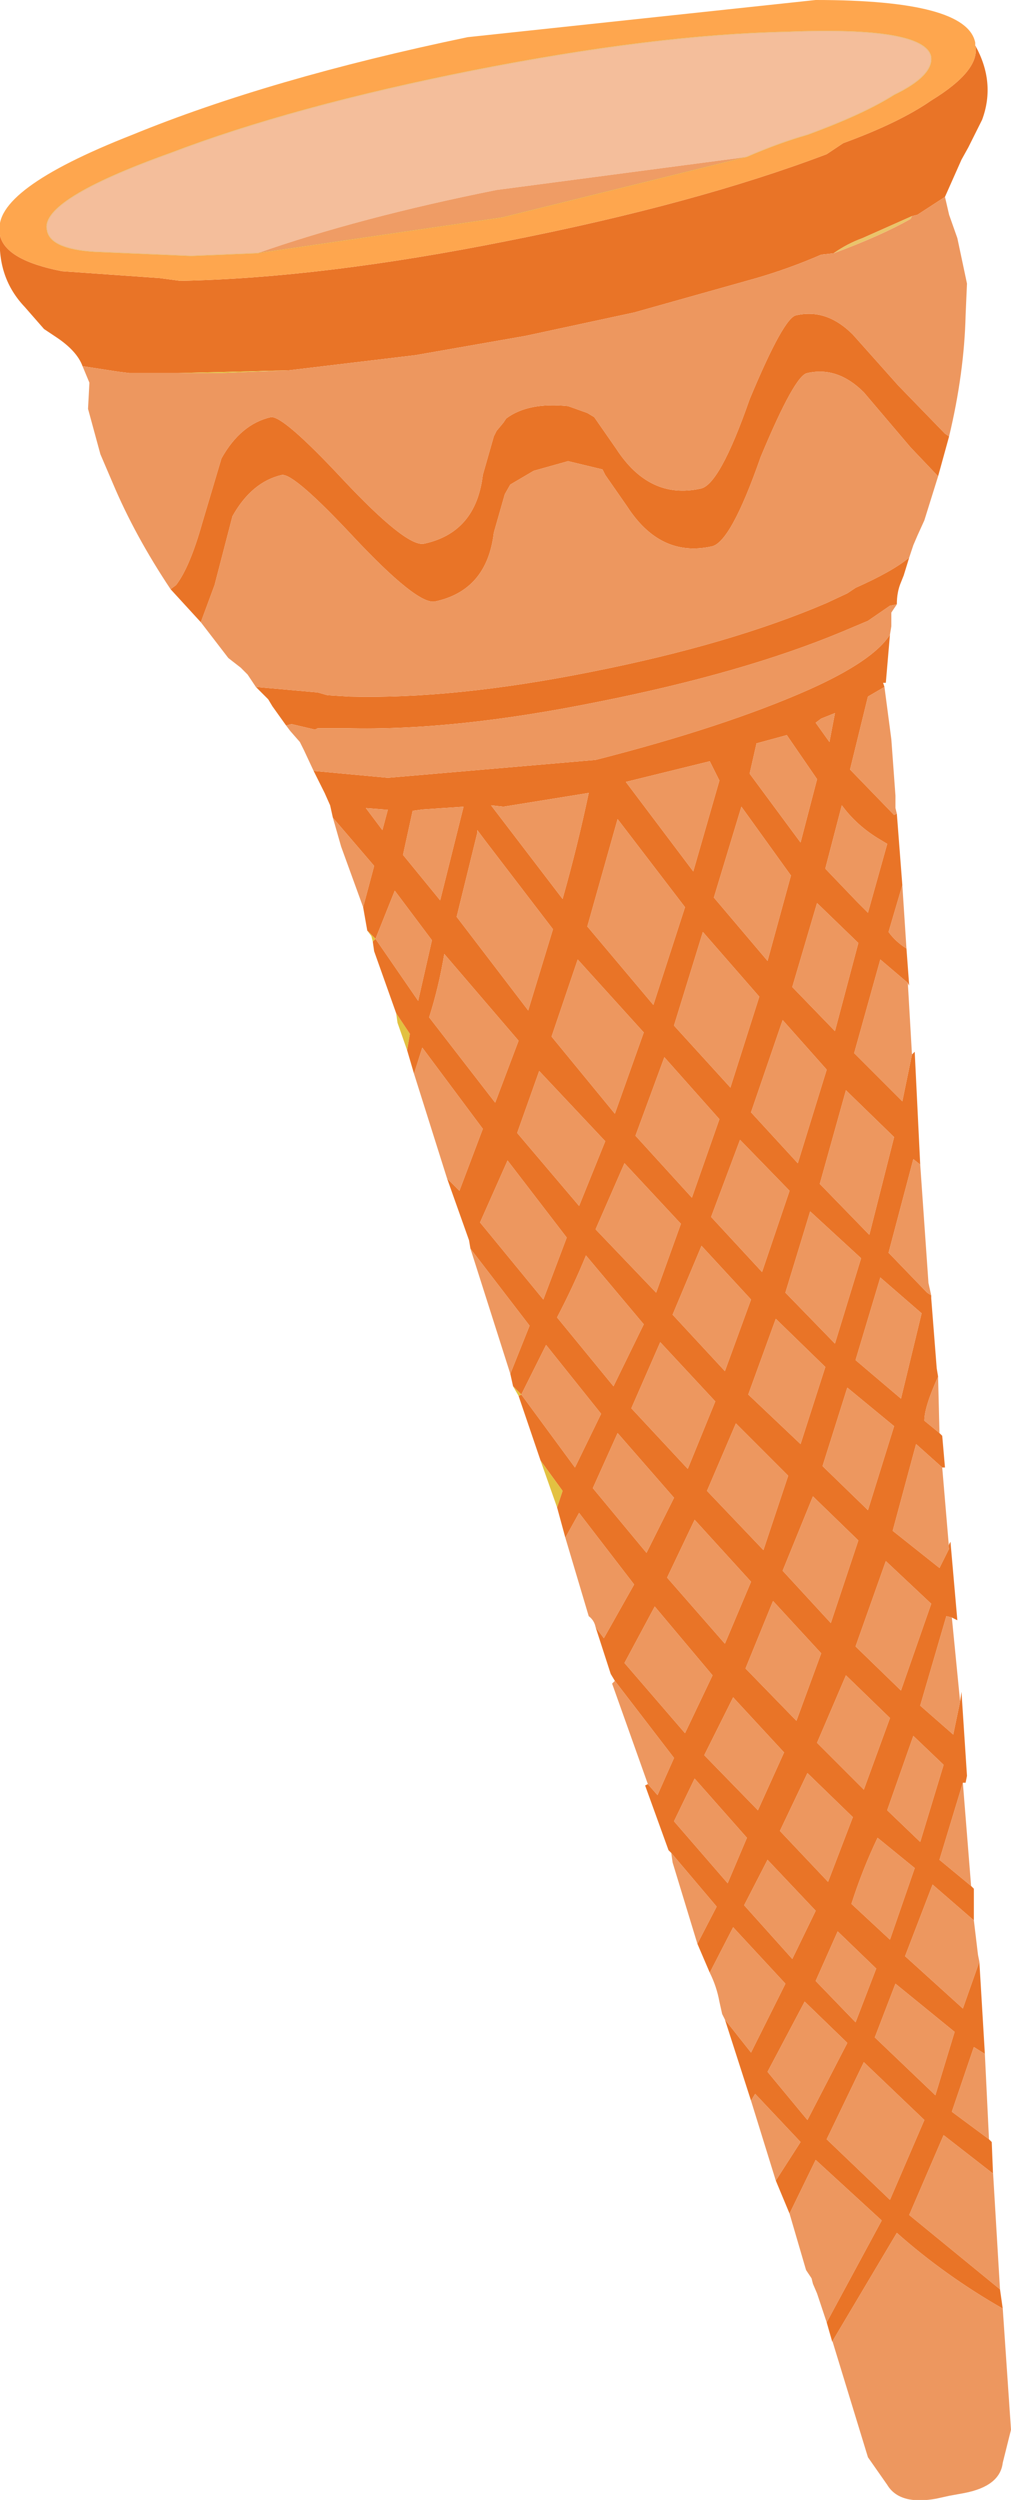
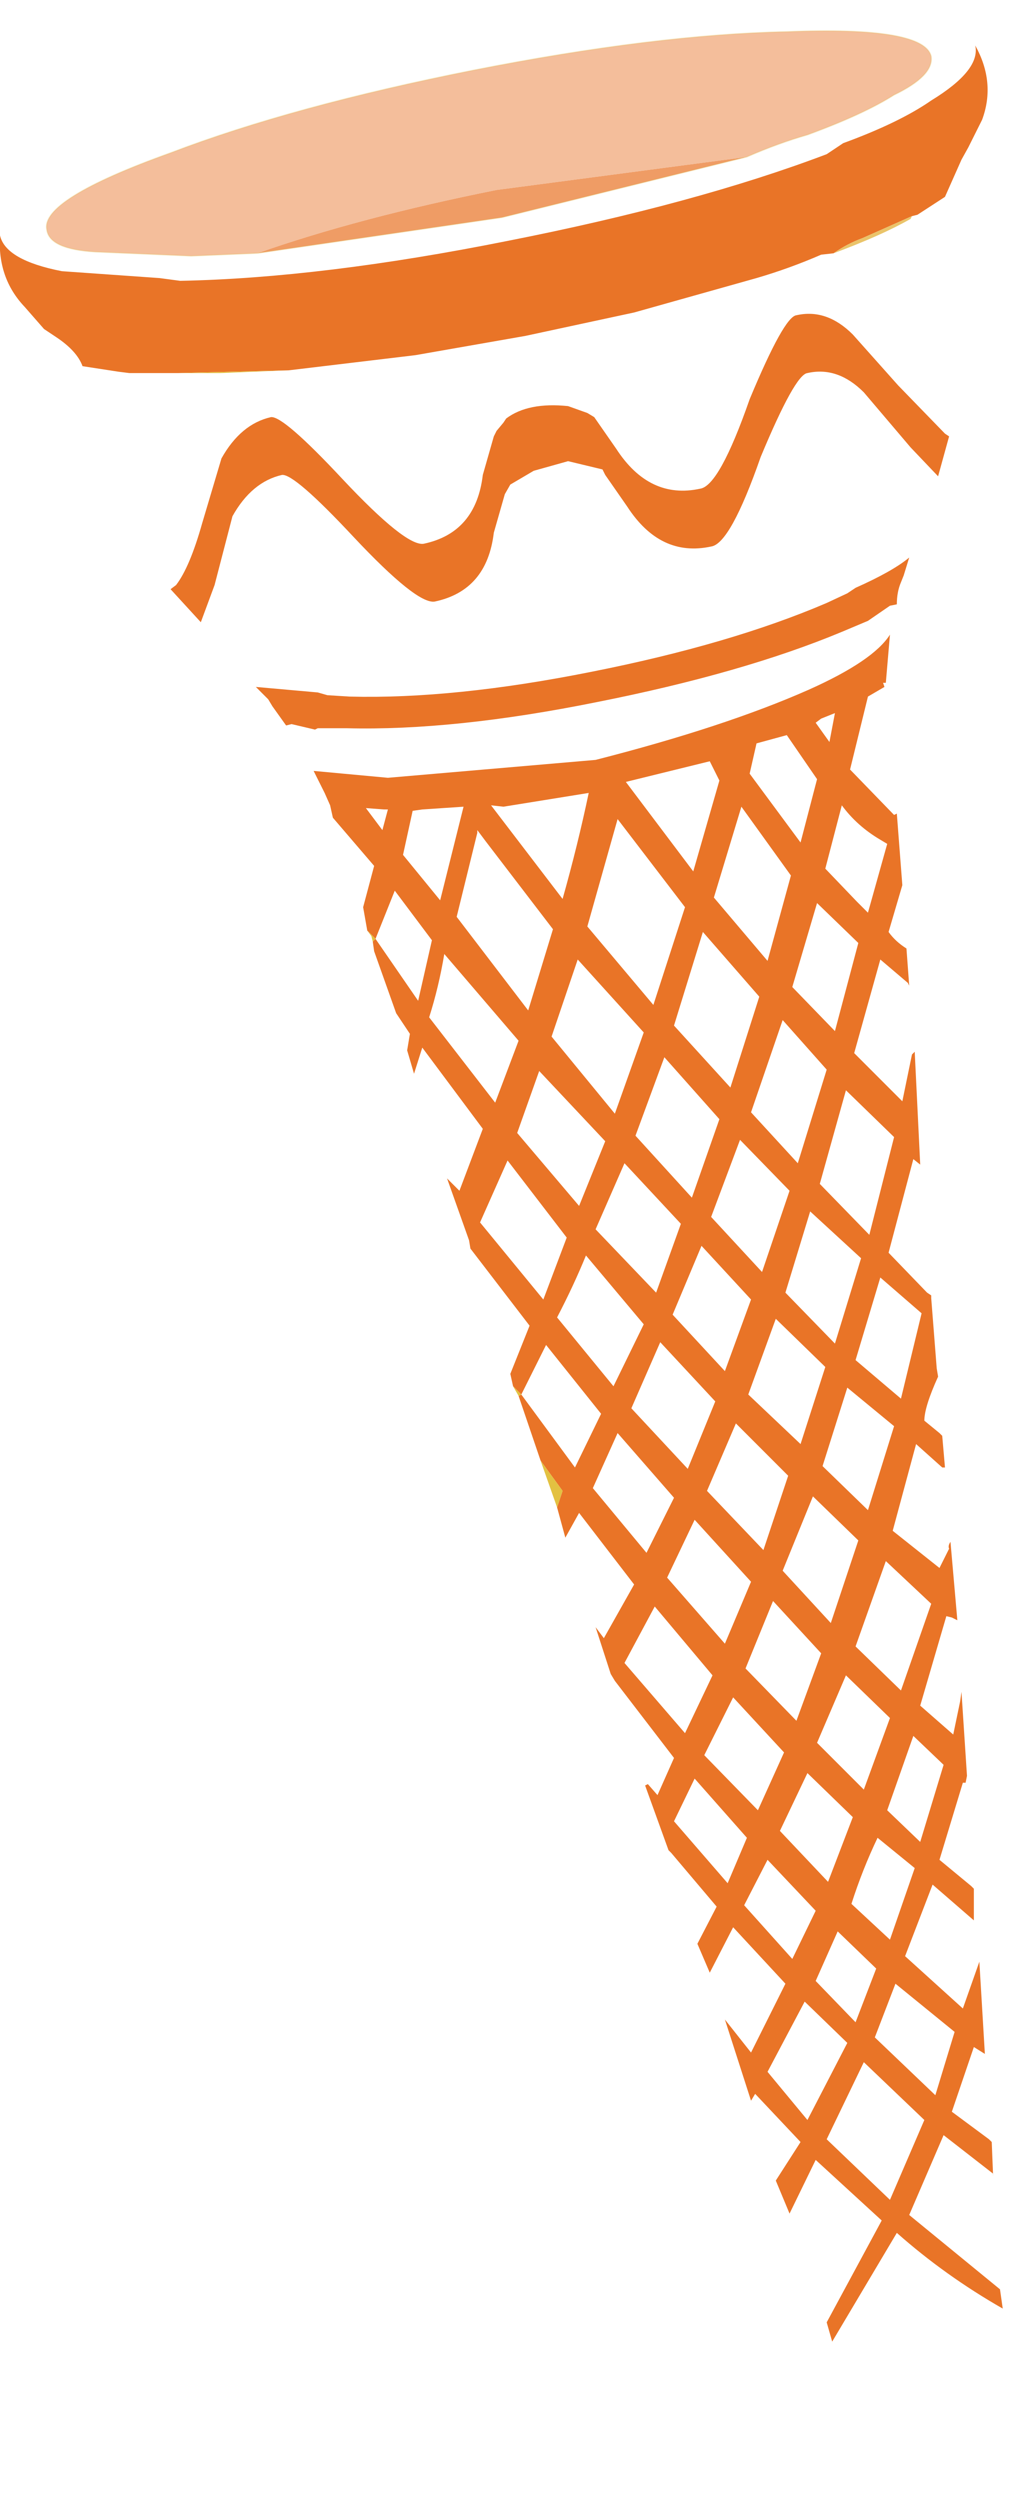
<svg xmlns="http://www.w3.org/2000/svg" height="90.8px" width="36.75px">
  <g transform="matrix(1.0, 0.0, 0.0, 1.0, 26.8, 55.1)">
-     <path d="M-12.0 -16.95 L-12.35 -17.95 -12.4 -18.3 -11.9 -17.55 -12.0 -16.95" fill="#e2c140" fill-rule="evenodd" stroke="none" />
    <path d="M-17.45 -45.9 L-19.85 -45.8 -23.35 -45.95 Q-25.0 -46.05 -25.1 -46.75 -25.35 -47.85 -20.6 -49.55 -16.15 -51.25 -9.6 -52.55 -3.0 -53.85 1.8 -53.95 6.8 -54.15 7.05 -53.05 7.15 -52.35 5.7 -51.65 4.6 -50.95 2.55 -50.2 1.5 -49.9 0.35 -49.4 L-8.75 -48.2 Q-13.75 -47.2 -17.45 -45.9" fill="#f4be9b" fill-rule="evenodd" stroke="none" />
    <path d="M-17.45 -45.9 Q-13.75 -47.2 -8.75 -48.2 L0.35 -49.4 -8.55 -47.2 -17.45 -45.9" fill="#ef9c65" fill-rule="evenodd" stroke="none" />
    <path d="M-26.8 -46.55 Q-26.6 -45.65 -24.55 -45.25 L-21.0 -45.0 -20.25 -44.9 Q-15.1 -45.0 -8.35 -46.35 -1.5 -47.7 3.25 -49.5 L3.85 -49.9 Q5.9 -50.65 7.05 -51.45 8.85 -52.55 8.65 -53.45 9.4 -52.1 8.9 -50.75 L8.4 -49.75 8.15 -49.3 7.55 -47.95 6.55 -47.3 6.35 -47.25 4.55 -46.45 Q4.0 -46.25 3.5 -45.9 L3.05 -45.85 Q1.9 -45.35 0.7 -45.0 L-3.75 -43.75 -7.7 -42.9 -11.7 -42.2 -16.3 -41.65 -20.3 -41.55 -22.1 -41.55 -22.5 -41.6 -23.8 -41.8 Q-24.0 -42.35 -24.75 -42.85 L-25.2 -43.15 -25.9 -43.95 Q-26.9 -45.0 -26.8 -46.55 M7.7 -39.25 L7.3 -37.8 6.3 -38.85 4.6 -40.85 Q3.65 -41.8 2.55 -41.55 2.1 -41.5 0.85 -38.5 -0.25 -35.35 -0.95 -35.25 -2.8 -34.85 -4.0 -36.7 L-4.8 -37.85 -4.9 -38.05 -6.15 -38.35 -7.4 -38.0 -8.25 -37.5 -8.45 -37.15 -8.85 -35.75 Q-9.1 -33.65 -11.0 -33.25 -11.65 -33.15 -13.95 -35.6 -16.1 -37.9 -16.55 -37.85 -17.65 -37.6 -18.35 -36.35 L-19.0 -33.85 -19.5 -32.5 -20.6 -33.7 -20.4 -33.85 Q-19.9 -34.5 -19.45 -36.1 L-18.75 -38.45 Q-18.05 -39.7 -16.95 -39.95 -16.5 -40.0 -14.35 -37.7 -12.05 -35.25 -11.4 -35.35 -9.5 -35.75 -9.25 -37.85 L-8.85 -39.25 -8.75 -39.45 -8.5 -39.75 -8.4 -39.9 Q-7.6 -40.5 -6.15 -40.35 L-5.45 -40.1 -5.2 -39.95 -4.4 -38.8 Q-3.2 -36.95 -1.35 -37.35 -0.65 -37.45 0.45 -40.6 1.7 -43.6 2.15 -43.65 3.25 -43.9 4.2 -42.95 L5.85 -41.1 7.55 -39.35 7.7 -39.25 M6.25 -34.85 L6.05 -34.2 5.95 -33.95 Q5.8 -33.6 5.8 -33.15 L5.55 -33.1 4.75 -32.55 3.8 -32.15 Q0.2 -30.65 -5.1 -29.6 -10.3 -28.55 -14.2 -28.65 L-15.25 -28.65 Q-15.25 -28.65 -15.35 -28.6 L-16.2 -28.8 -16.4 -28.75 -16.9 -29.45 -17.05 -29.7 -17.5 -30.15 -15.25 -29.95 -14.9 -29.85 -14.1 -29.8 Q-10.3 -29.7 -5.3 -30.7 -0.25 -31.7 3.25 -33.2 L4.0 -33.55 4.3 -33.75 Q5.65 -34.35 6.25 -34.85 M5.55 -32.05 L5.4 -30.3 5.3 -30.3 5.35 -30.15 4.75 -29.8 4.1 -27.15 5.7 -25.5 5.8 -25.55 6.0 -22.95 5.5 -21.25 Q5.75 -20.9 6.15 -20.65 L6.25 -19.3 6.2 -19.4 5.2 -20.25 4.25 -16.85 6.0 -15.1 6.35 -16.8 6.45 -16.9 6.65 -12.8 6.4 -13.0 5.5 -9.6 6.9 -8.15 7.05 -8.05 7.05 -7.95 7.25 -5.4 7.3 -5.1 Q6.8 -4.0 6.8 -3.5 L7.35 -3.05 7.45 -2.95 7.55 -1.8 7.45 -1.8 6.5 -2.65 5.65 0.5 7.35 1.85 7.7 1.15 Q7.65 1.05 7.75 0.9 L8.0 3.75 7.8 3.65 7.6 3.6 6.65 6.85 7.85 7.9 8.1 6.7 8.15 6.35 8.35 9.4 8.3 9.65 8.2 9.65 7.35 12.45 8.5 13.4 8.6 13.5 8.6 14.65 7.1 13.35 6.1 15.95 8.2 17.85 8.8 16.15 9.0 19.5 8.6 19.25 7.8 21.6 9.15 22.6 9.25 22.7 9.3 23.95 9.3 23.85 7.5 22.45 6.25 25.35 9.55 28.05 9.65 28.75 Q7.55 27.55 5.8 26.0 L3.45 29.95 3.25 29.25 5.25 25.55 2.85 23.35 1.9 25.3 1.4 24.1 2.3 22.7 0.65 20.95 0.5 21.2 -0.45 18.25 0.5 19.45 1.75 16.95 -0.15 14.9 -1.0 16.55 -1.45 15.5 -0.75 14.15 -2.4 12.2 -2.5 12.1 -3.35 9.75 -3.25 9.7 -2.9 10.1 -2.3 8.75 -4.45 5.95 -4.6 5.7 -5.15 4.0 -4.85 4.4 -3.75 2.45 -5.75 -0.15 -6.25 0.75 -6.55 -0.35 -6.35 -0.95 -7.15 -2.05 -7.95 -4.4 Q-7.85 -4.45 -7.85 -4.45 L-8.15 -4.75 -8.25 -5.2 -7.55 -6.95 -9.7 -9.75 -9.75 -10.05 -10.55 -12.3 -10.1 -11.85 -9.25 -14.1 -11.45 -17.05 -11.75 -16.1 -12.0 -16.95 -11.9 -17.55 -12.4 -18.3 -13.2 -20.55 -13.25 -20.9 -13.15 -21.0 -11.6 -18.75 -11.1 -20.95 -12.45 -22.75 -13.15 -21.0 -13.45 -21.3 -13.6 -22.15 -13.2 -23.65 -14.7 -25.4 -14.8 -25.85 -15.0 -26.3 -15.4 -27.1 -12.7 -26.85 -5.15 -27.5 Q-0.45 -28.7 2.6 -30.05 4.95 -31.1 5.55 -32.05 M5.2 -24.6 Q4.35 -25.1 3.8 -25.85 L3.2 -23.55 4.35 -22.35 4.75 -21.95 5.45 -24.45 5.2 -24.6 M-3.05 -18.6 L-1.9 -22.15 -4.35 -25.35 -5.45 -21.45 -3.05 -18.6 M0.15 -25.8 L-0.85 -22.5 1.1 -20.2 1.95 -23.3 0.15 -25.8 M-0.65 -26.75 L-1.0 -27.45 -4.05 -26.7 -1.6 -23.45 -0.65 -26.75 M2.85 -28.85 L3.35 -28.15 3.55 -29.2 3.05 -29.0 2.85 -28.85 M0.7 -28.1 L0.45 -27.0 2.3 -24.5 2.9 -26.8 1.8 -28.4 0.7 -28.1 M2.9 -22.3 L2.0 -19.25 3.55 -17.65 4.4 -20.85 2.9 -22.3 M-9.45 -24.95 L-9.45 -24.85 -10.2 -21.8 -7.6 -18.4 -6.7 -21.35 -9.15 -24.55 -9.45 -24.95 M-12.7 -25.7 L-12.85 -25.7 -13.5 -25.75 -12.9 -24.95 -12.7 -25.7 M-11.45 -25.7 L-11.8 -25.65 -12.15 -24.05 -10.8 -22.4 -9.95 -25.8 -11.45 -25.7 M-8.5 -25.8 L-8.95 -25.85 -6.35 -22.45 Q-5.8 -24.4 -5.4 -26.3 L-8.5 -25.8 M-11.2 -18.15 L-8.8 -15.05 -7.95 -17.3 -10.65 -20.45 Q-10.85 -19.25 -11.2 -18.15 M-4.8 -13.65 L-7.2 -16.2 -8.0 -13.95 -5.75 -11.3 -4.8 -13.65 M-4.45 -14.65 L-3.4 -17.6 -5.8 -20.25 -6.75 -17.45 -4.45 -14.65 M-0.15 6.55 L-1.2 8.65 0.75 10.65 1.7 8.55 -0.15 6.55 M-3.0 3.25 L-4.1 5.3 -1.9 7.85 -0.9 5.75 -3.0 3.25 M-1.55 0.1 L-2.55 2.2 -0.45 4.6 0.5 2.35 -1.55 0.1 M-4.35 -3.05 L-5.25 -1.05 -3.3 1.3 -2.3 -0.7 -4.35 -3.05 M-3.85 -3.95 L-1.8 -1.75 -0.8 -4.2 -2.8 -6.35 -3.85 -3.95 M-7.05 -7.9 L-6.2 -10.15 -8.35 -12.95 -9.35 -10.7 -7.05 -7.9 M-3.4 -7.0 L-5.5 -9.5 Q-5.95 -8.4 -6.55 -7.25 L-4.5 -4.75 -3.4 -7.0 M-5.15 -10.45 L-2.95 -8.15 -2.05 -10.65 -4.1 -12.85 -5.15 -10.45 M-7.85 -4.45 L-5.9 -1.8 -4.95 -3.75 -6.95 -6.25 -7.85 -4.45 M3.95 -15.5 L3.0 -12.1 4.8 -10.25 5.7 -13.8 3.95 -15.5 M-2.65 -16.7 L-3.7 -13.85 -1.65 -11.6 -0.65 -14.45 -2.65 -16.7 M0.8 -18.9 L-1.25 -21.25 -2.3 -17.85 -0.25 -15.6 0.8 -18.9 M0.5 -14.7 L2.2 -12.85 3.25 -16.25 1.65 -18.05 0.5 -14.7 M2.65 -11.1 L1.75 -8.15 3.55 -6.3 4.5 -9.4 2.65 -11.1 M-1.3 -9.85 L-2.35 -7.35 -0.45 -5.3 0.5 -7.9 -1.3 -9.85 M4.3 4.7 L5.95 6.3 7.05 3.15 5.4 1.6 4.3 4.7 M3.05 4.95 L1.3 3.05 0.3 5.5 2.15 7.4 3.05 4.95 M2.75 -0.75 L1.65 1.95 3.4 3.85 4.4 0.85 2.75 -0.75 M4.0 -4.7 L3.1 -1.85 4.75 -0.25 5.7 -3.3 4.0 -4.7 M1.85 -1.5 L-0.05 -3.4 -1.1 -0.95 0.95 1.2 1.85 -1.5 M6.7 -7.4 L5.2 -8.7 4.3 -5.7 5.95 -4.3 6.7 -7.4 M3.2 -5.45 L1.4 -7.2 0.4 -4.45 2.3 -2.65 3.2 -5.45 M0.9 -8.9 L1.9 -11.85 0.1 -13.7 -0.95 -10.9 0.9 -8.9 M2.9 8.2 L4.6 9.9 5.55 7.3 3.95 5.75 2.9 8.2 M3.3 13.25 L4.2 10.9 2.55 9.3 1.55 11.4 3.3 13.25 M5.1 11.65 Q4.55 12.8 4.15 14.05 L5.55 15.35 6.45 12.75 5.1 11.65 M5.45 10.65 L6.65 11.8 7.5 9.0 6.4 7.95 5.45 10.65 M5.05 16.4 L3.65 15.05 2.85 16.85 4.3 18.35 5.05 16.4 M5.0 18.9 L7.2 21.0 7.9 18.7 5.75 16.95 5.0 18.9 M4.6 19.8 L3.25 22.6 5.55 24.8 6.8 21.9 4.6 19.8 M2.0 16.05 L2.85 14.3 1.1 12.45 0.25 14.1 2.0 16.05 M0.35 11.65 L-1.55 9.5 -2.3 11.05 -0.35 13.3 0.35 11.65 M1.1 20.15 L2.55 21.9 4.0 19.1 2.45 17.6 1.1 20.15" fill="#e97427" fill-rule="evenodd" stroke="none" />
-     <path d="M7.55 -47.95 L7.7 -47.3 8.0 -46.45 8.35 -44.8 8.3 -43.65 Q8.25 -41.55 7.7 -39.25 L7.55 -39.35 5.85 -41.1 4.2 -42.95 Q3.25 -43.9 2.15 -43.65 1.7 -43.6 0.45 -40.6 -0.65 -37.45 -1.35 -37.35 -3.2 -36.95 -4.4 -38.8 L-5.2 -39.95 -5.45 -40.1 -6.15 -40.35 Q-7.6 -40.5 -8.4 -39.9 L-8.5 -39.75 -8.75 -39.45 -8.85 -39.25 -9.25 -37.85 Q-9.5 -35.75 -11.4 -35.35 -12.05 -35.25 -14.35 -37.7 -16.5 -40.0 -16.95 -39.95 -18.05 -39.7 -18.75 -38.45 L-19.45 -36.1 Q-19.9 -34.5 -20.4 -33.85 L-20.6 -33.7 Q-21.9 -35.65 -22.7 -37.55 L-23.15 -38.6 -23.6 -40.25 -23.55 -41.2 -23.8 -41.8 -22.5 -41.6 -22.1 -41.55 -18.8 -41.55 -16.3 -41.65 -11.7 -42.2 -7.7 -42.9 -3.75 -43.75 0.7 -45.0 Q1.9 -45.35 3.05 -45.85 L3.5 -45.9 Q5.25 -46.55 6.3 -47.15 L6.35 -47.25 6.55 -47.3 7.55 -47.95 M7.3 -37.8 L6.8 -36.2 6.55 -35.65 6.4 -35.3 6.25 -34.85 Q5.65 -34.35 4.3 -33.75 L4.0 -33.55 3.25 -33.2 Q-0.25 -31.7 -5.3 -30.7 -10.3 -29.7 -14.1 -29.8 L-14.9 -29.85 -15.25 -29.95 -17.5 -30.15 -17.8 -30.6 -18.05 -30.85 -18.5 -31.2 -19.5 -32.5 -19.0 -33.85 -18.35 -36.35 Q-17.65 -37.6 -16.55 -37.85 -16.1 -37.9 -13.95 -35.6 -11.65 -33.15 -11.0 -33.25 -9.1 -33.65 -8.85 -35.75 L-8.45 -37.15 -8.25 -37.5 -7.4 -38.0 -6.15 -38.35 -4.9 -38.05 -4.8 -37.85 -4.0 -36.7 Q-2.8 -34.85 -0.95 -35.25 -0.25 -35.35 0.85 -38.5 2.1 -41.5 2.55 -41.55 3.65 -41.8 4.6 -40.85 L6.3 -38.85 7.3 -37.8 M5.8 -33.15 L5.6 -32.85 5.6 -32.35 5.55 -32.05 Q4.95 -31.1 2.6 -30.05 -0.45 -28.7 -5.15 -27.5 L-12.7 -26.85 -15.4 -27.1 -15.75 -27.85 -15.9 -28.15 -16.25 -28.55 -16.4 -28.75 -16.2 -28.8 -15.35 -28.6 Q-15.25 -28.65 -15.25 -28.65 L-14.2 -28.65 Q-10.3 -28.55 -5.1 -29.6 0.2 -30.65 3.8 -32.15 L4.75 -32.55 5.55 -33.1 5.8 -33.15 M5.35 -30.15 L5.6 -28.25 5.75 -26.2 5.75 -25.75 5.8 -25.55 5.7 -25.5 4.1 -27.15 4.75 -29.8 5.35 -30.15 M6.0 -22.95 L6.15 -20.65 Q5.75 -20.9 5.5 -21.25 L6.0 -22.95 M6.2 -19.4 L6.35 -16.8 6.0 -15.1 4.25 -16.85 5.2 -20.25 6.2 -19.4 M6.65 -12.8 L6.95 -8.5 7.05 -8.05 6.9 -8.15 5.5 -9.6 6.4 -13.0 6.65 -12.8 M7.3 -5.1 L7.35 -3.05 6.8 -3.5 Q6.8 -4.0 7.3 -5.1 M7.45 -1.8 L7.7 1.15 7.35 1.85 5.65 0.5 6.5 -2.65 7.45 -1.8 M7.8 3.65 L8.1 6.7 7.85 7.9 6.65 6.85 7.6 3.6 7.8 3.65 M8.2 9.65 L8.5 13.4 7.35 12.45 8.2 9.65 M8.6 14.65 L8.75 15.9 8.8 16.15 8.2 17.85 6.1 15.95 7.1 13.35 8.6 14.65 M9.0 19.5 L9.15 22.6 7.8 21.6 8.6 19.25 9.0 19.5 M9.3 23.85 L9.55 28.05 6.25 25.35 7.5 22.45 9.3 23.85 M9.65 28.75 L9.95 33.15 9.65 34.35 Q9.55 35.2 8.25 35.45 L7.7 35.55 7.25 35.65 Q5.9 35.9 5.45 35.15 L4.75 34.15 3.25 29.25 2.9 28.2 2.75 27.85 2.7 27.65 2.5 27.35 1.9 25.3 2.85 23.35 5.25 25.55 3.25 29.25 3.45 29.95 5.8 26.0 Q7.55 27.55 9.65 28.75 M1.4 24.1 L0.5 21.2 0.65 20.95 2.3 22.7 1.4 24.1 M-0.45 18.25 L-0.55 18.05 -0.65 17.6 Q-0.75 17.05 -1.0 16.55 L-0.15 14.9 1.75 16.95 0.5 19.45 -0.45 18.25 M-1.45 15.5 L-2.35 12.55 -2.4 12.2 -0.75 14.15 -1.45 15.5 M-3.25 9.7 L-4.55 6.05 -4.45 5.95 -2.3 8.75 -2.9 10.1 -3.25 9.7 M-5.15 4.0 Q-5.2 3.75 -5.4 3.6 L-6.25 0.75 -5.75 -0.15 -3.75 2.45 -4.85 4.4 -5.15 4.0 M-8.25 -5.2 L-9.7 -9.75 -7.55 -6.95 -8.25 -5.2 M-10.55 -12.3 L-11.75 -16.1 -11.45 -17.05 -9.25 -14.1 -10.1 -11.85 -10.55 -12.3 M-13.6 -22.15 L-14.4 -24.35 -14.7 -25.4 -13.2 -23.65 -13.6 -22.15 M0.7 -28.1 L1.8 -28.4 2.9 -26.8 2.3 -24.5 0.45 -27.0 0.7 -28.1 M2.85 -28.85 L3.05 -29.0 3.55 -29.2 3.35 -28.15 2.85 -28.85 M-0.65 -26.75 L-1.6 -23.45 -4.05 -26.7 -1.0 -27.45 -0.65 -26.75 M0.15 -25.8 L1.95 -23.3 1.1 -20.2 -0.85 -22.5 0.15 -25.8 M-3.05 -18.6 L-5.45 -21.45 -4.35 -25.35 -1.9 -22.15 -3.05 -18.6 M5.2 -24.6 L5.45 -24.45 4.75 -21.95 4.35 -22.35 3.2 -23.55 3.8 -25.85 Q4.35 -25.1 5.2 -24.6 M2.9 -22.3 L4.4 -20.85 3.55 -17.65 2.0 -19.25 2.9 -22.3 M-9.45 -24.95 L-9.15 -24.55 -6.7 -21.35 -7.6 -18.4 -10.2 -21.8 -9.45 -24.85 -9.45 -24.95 M-8.5 -25.8 L-5.4 -26.3 Q-5.8 -24.4 -6.35 -22.45 L-8.95 -25.85 -8.5 -25.8 M-11.45 -25.7 L-9.95 -25.8 -10.8 -22.4 -12.15 -24.05 -11.8 -25.65 -11.45 -25.7 M-12.7 -25.7 L-12.9 -24.95 -13.5 -25.75 -12.85 -25.7 -12.7 -25.7 M-13.15 -21.0 L-12.45 -22.75 -11.1 -20.95 -11.6 -18.75 -13.15 -21.0 M-11.2 -18.15 Q-10.85 -19.25 -10.65 -20.45 L-7.95 -17.3 -8.8 -15.05 -11.2 -18.15 M-4.8 -13.65 L-5.75 -11.3 -8.0 -13.95 -7.2 -16.2 -4.8 -13.65 M-4.45 -14.65 L-6.75 -17.45 -5.8 -20.25 -3.4 -17.6 -4.45 -14.65 M-7.85 -4.45 L-6.95 -6.25 -4.95 -3.75 -5.9 -1.8 -7.85 -4.45 M-5.15 -10.45 L-4.1 -12.85 -2.05 -10.65 -2.95 -8.15 -5.15 -10.45 M-3.4 -7.0 L-4.5 -4.75 -6.55 -7.25 Q-5.95 -8.4 -5.5 -9.5 L-3.4 -7.0 M-7.05 -7.9 L-9.35 -10.7 -8.35 -12.95 -6.2 -10.15 -7.05 -7.9 M-3.85 -3.95 L-2.8 -6.35 -0.8 -4.2 -1.8 -1.75 -3.85 -3.95 M-4.35 -3.05 L-2.3 -0.7 -3.3 1.3 -5.25 -1.05 -4.35 -3.05 M-1.55 0.1 L0.5 2.35 -0.45 4.6 -2.55 2.2 -1.55 0.1 M-3.0 3.25 L-0.9 5.75 -1.9 7.85 -4.1 5.3 -3.0 3.25 M-0.15 6.55 L1.7 8.55 0.75 10.65 -1.2 8.65 -0.15 6.55 M3.95 -15.5 L5.7 -13.8 4.8 -10.25 3.0 -12.1 3.95 -15.5 M0.5 -14.7 L1.65 -18.05 3.25 -16.25 2.2 -12.85 0.5 -14.7 M0.8 -18.9 L-0.25 -15.6 -2.3 -17.85 -1.25 -21.25 0.8 -18.9 M-2.65 -16.7 L-0.65 -14.45 -1.65 -11.6 -3.7 -13.85 -2.65 -16.7 M2.65 -11.1 L4.5 -9.4 3.55 -6.3 1.75 -8.15 2.65 -11.1 M-1.3 -9.85 L0.5 -7.9 -0.45 -5.3 -2.35 -7.35 -1.3 -9.85 M0.9 -8.9 L-0.95 -10.9 0.1 -13.7 1.9 -11.85 0.9 -8.9 M3.2 -5.45 L2.3 -2.65 0.4 -4.45 1.4 -7.2 3.2 -5.45 M6.7 -7.4 L5.95 -4.3 4.3 -5.7 5.2 -8.7 6.7 -7.4 M1.85 -1.5 L0.95 1.2 -1.1 -0.95 -0.05 -3.4 1.85 -1.5 M4.0 -4.7 L5.7 -3.3 4.75 -0.25 3.1 -1.85 4.0 -4.7 M2.75 -0.75 L4.4 0.85 3.4 3.85 1.65 1.95 2.75 -0.75 M3.05 4.95 L2.15 7.4 0.3 5.5 1.3 3.05 3.05 4.95 M4.3 4.7 L5.4 1.6 7.05 3.15 5.95 6.3 4.3 4.7 M2.9 8.2 L3.95 5.75 5.55 7.3 4.6 9.9 2.9 8.2 M3.3 13.25 L1.55 11.4 2.55 9.3 4.2 10.9 3.3 13.25 M5.1 11.65 L6.45 12.75 5.55 15.35 4.15 14.05 Q4.55 12.8 5.1 11.65 M5.45 10.65 L6.4 7.95 7.5 9.0 6.65 11.8 5.45 10.65 M5.0 18.9 L5.75 16.95 7.9 18.7 7.2 21.0 5.0 18.9 M5.05 16.4 L4.3 18.35 2.85 16.85 3.65 15.05 5.05 16.4 M4.6 19.8 L6.8 21.9 5.55 24.8 3.25 22.6 4.6 19.8 M0.35 11.65 L-0.35 13.3 -2.3 11.05 -1.55 9.5 0.35 11.65 M2.0 16.05 L0.25 14.1 1.1 12.45 2.85 14.3 2.0 16.05 M1.1 20.15 L2.45 17.6 4.0 19.1 2.55 21.9 1.1 20.15" fill="#ed975f" fill-rule="evenodd" stroke="none" />
-     <path d="M-26.8 -46.55 L-26.8 -46.65 Q-27.1 -48.2 -22.0 -50.2 -17.0 -52.25 -9.8 -53.75 L2.85 -55.1 Q8.35 -55.1 8.65 -53.55 L8.65 -53.45 Q8.85 -52.55 7.05 -51.45 5.9 -50.65 3.85 -49.9 L3.25 -49.5 Q-1.5 -47.7 -8.35 -46.35 -15.1 -45.0 -20.25 -44.9 L-21.0 -45.0 -24.55 -45.25 Q-26.6 -45.65 -26.8 -46.55 M0.35 -49.4 Q1.5 -49.9 2.55 -50.2 4.6 -50.95 5.7 -51.65 7.15 -52.35 7.05 -53.05 6.8 -54.15 1.8 -53.95 -3.0 -53.85 -9.6 -52.55 -16.15 -51.25 -20.6 -49.55 -25.35 -47.85 -25.1 -46.75 -25.0 -46.05 -23.35 -45.95 L-19.85 -45.8 -17.45 -45.9 -8.55 -47.2 0.35 -49.4" fill="#fea64e" fill-rule="evenodd" stroke="none" />
    <path d="M-6.55 -0.35 L-7.15 -2.05 -6.35 -0.95 -6.55 -0.35 M-7.95 -4.4 L-8.15 -4.75 -7.85 -4.45 Q-7.85 -4.45 -7.95 -4.4 M-13.25 -20.9 L-13.3 -21.1 -13.45 -21.3 -13.15 -21.0 -13.25 -20.9 M6.35 -47.25 L6.3 -47.15 Q5.25 -46.55 3.5 -45.9 4.0 -46.25 4.55 -46.45 L6.35 -47.25 M-16.3 -41.65 L-18.8 -41.55 -22.1 -41.55 -20.3 -41.55 -16.3 -41.65" fill="url(#gradient0)" fill-rule="evenodd" stroke="none" />
    <path d="M0.35 -49.4 Q1.5 -49.9 2.55 -50.2 4.6 -50.95 5.7 -51.65 7.15 -52.35 7.05 -53.05 6.8 -54.15 1.8 -53.95 -3.0 -53.85 -9.6 -52.55 -16.15 -51.25 -20.6 -49.55 -25.35 -47.85 -25.1 -46.75 -25.0 -46.05 -23.35 -45.95 L-19.85 -45.8 -17.45 -45.9 -8.55 -47.2 0.35 -49.4 Z" fill="none" stroke="#dbb634" stroke-linecap="round" stroke-linejoin="round" stroke-opacity="0.192" stroke-width="0.05" />
  </g>
  <defs>
    <linearGradient gradientTransform="matrix(0.011, -0.002, 0.011, 0.054, -0.75, -11.35)" gradientUnits="userSpaceOnUse" id="gradient0" spreadMethod="pad" x1="-819.2" x2="819.2">
      <stop offset="0.0" stop-color="#e2c13e" />
      <stop offset="1.0" stop-color="#eac46a" />
    </linearGradient>
  </defs>
</svg>